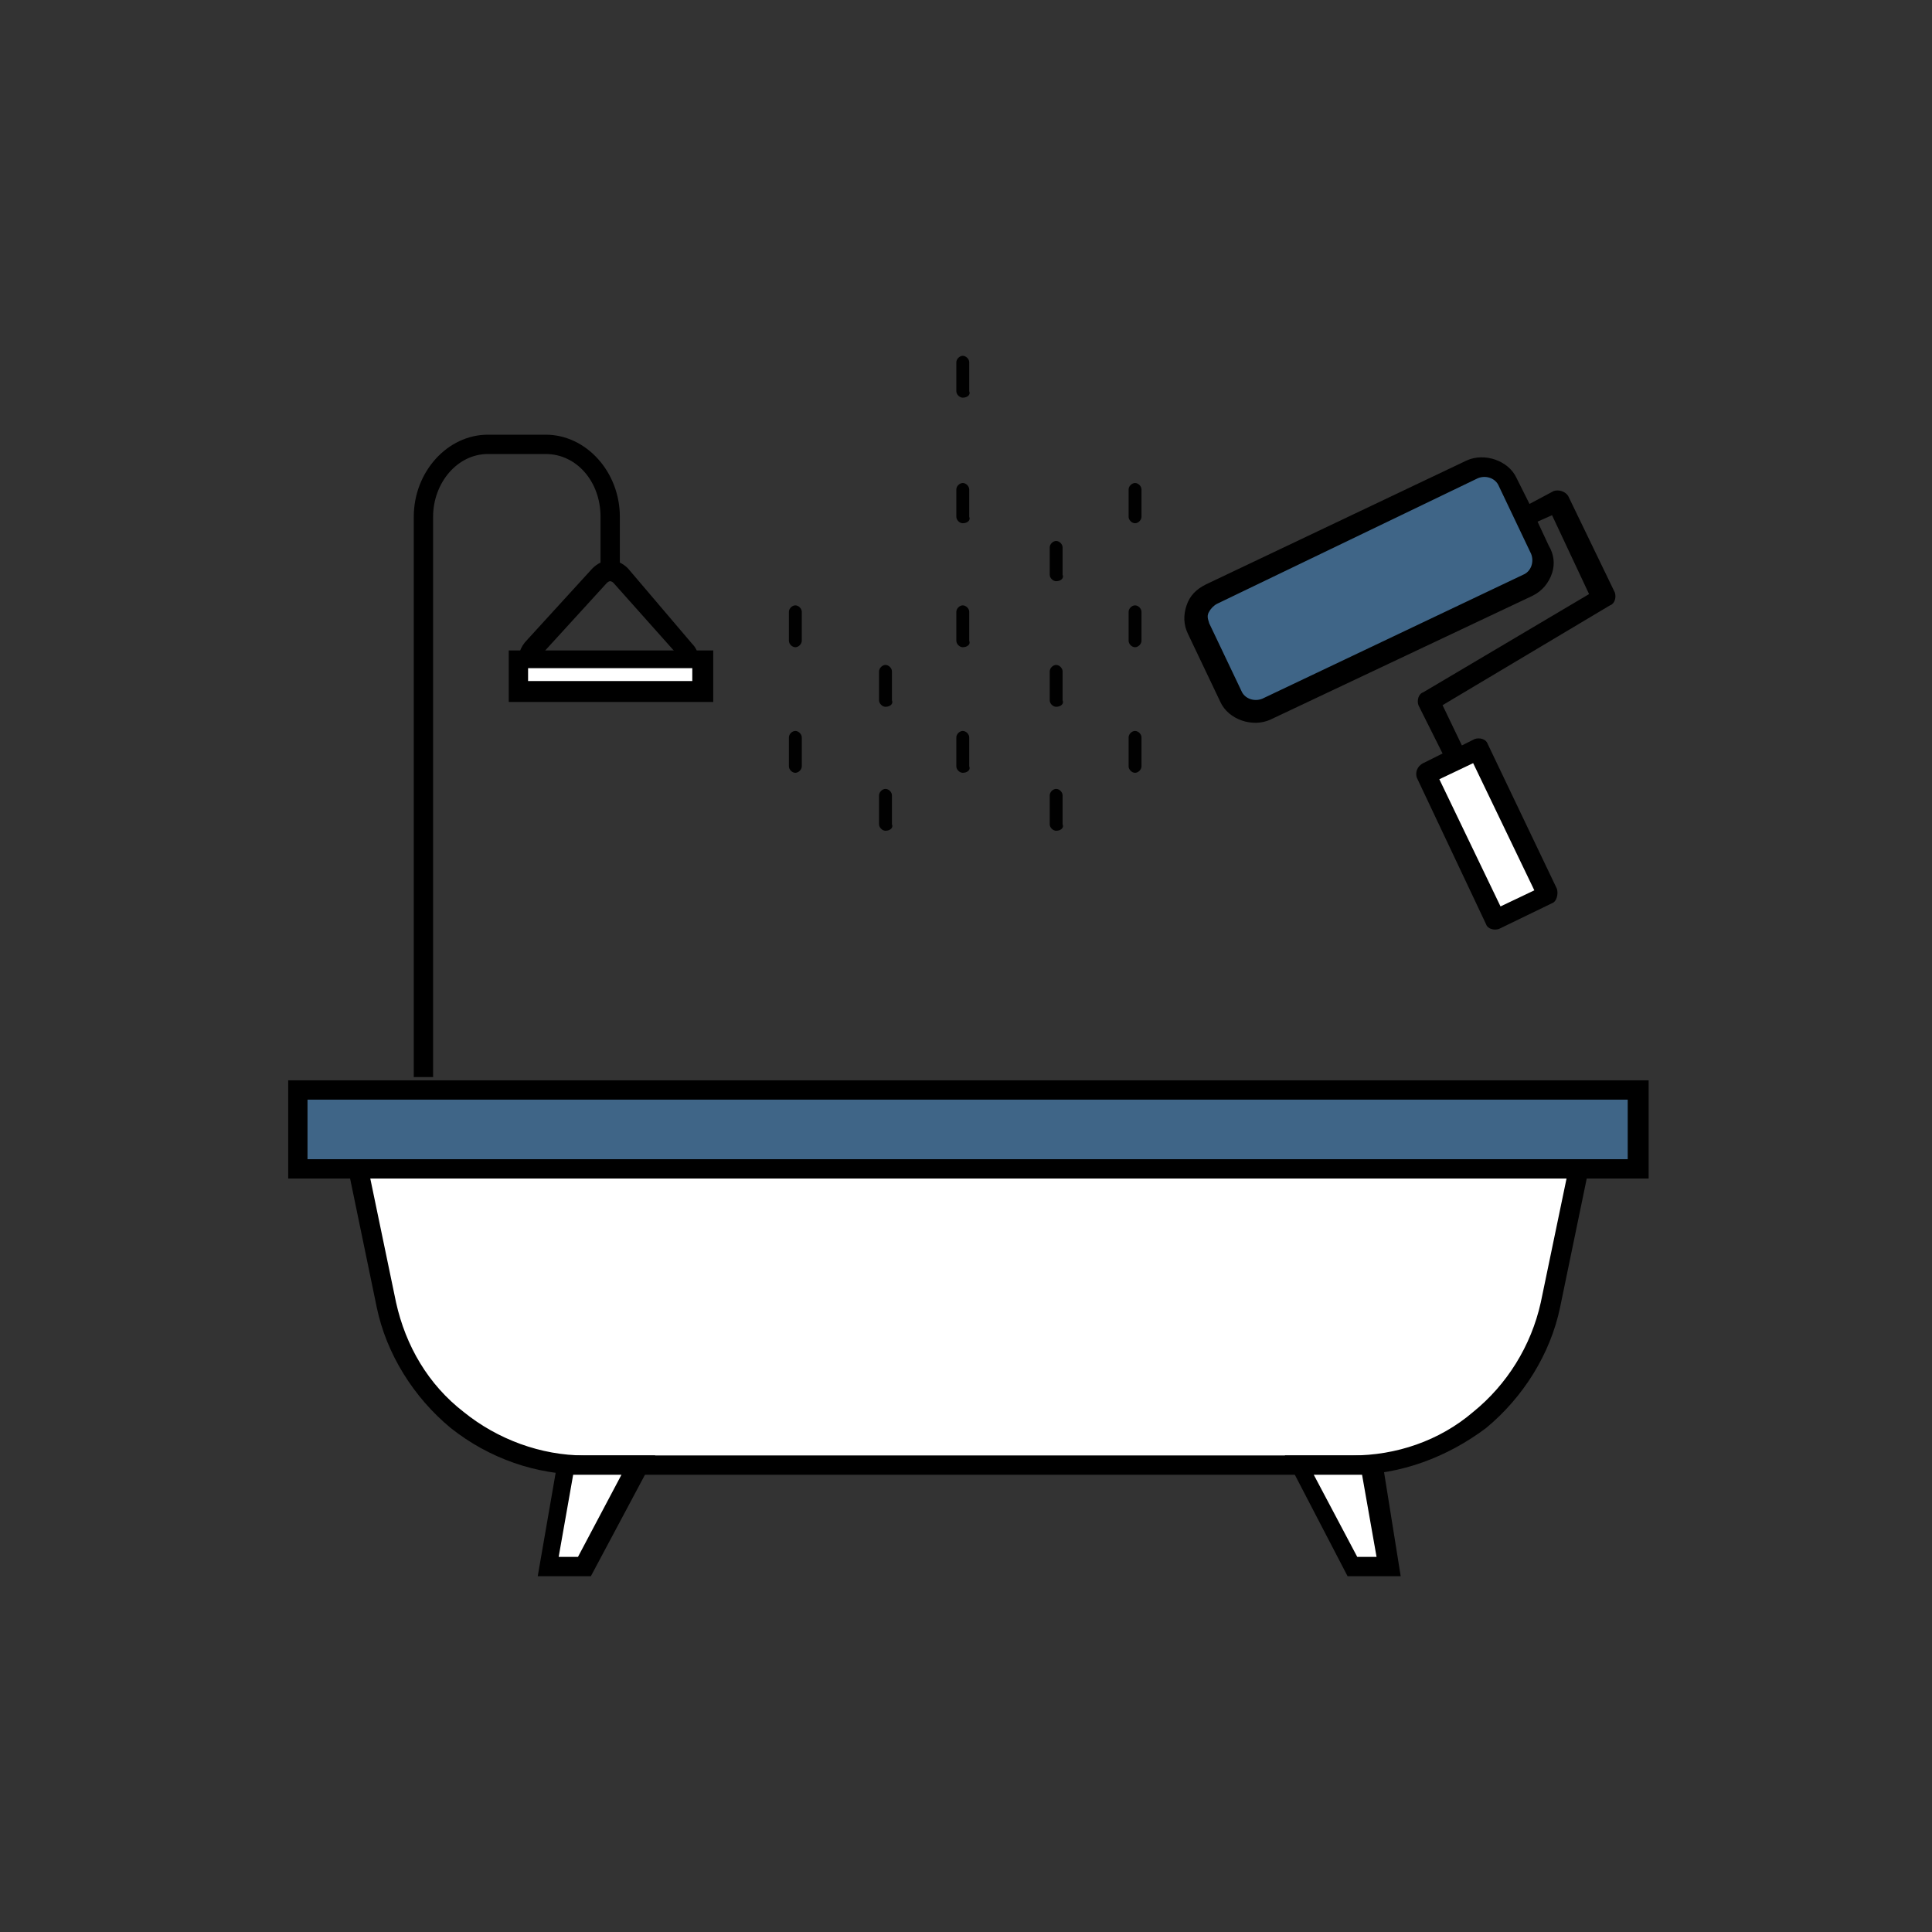
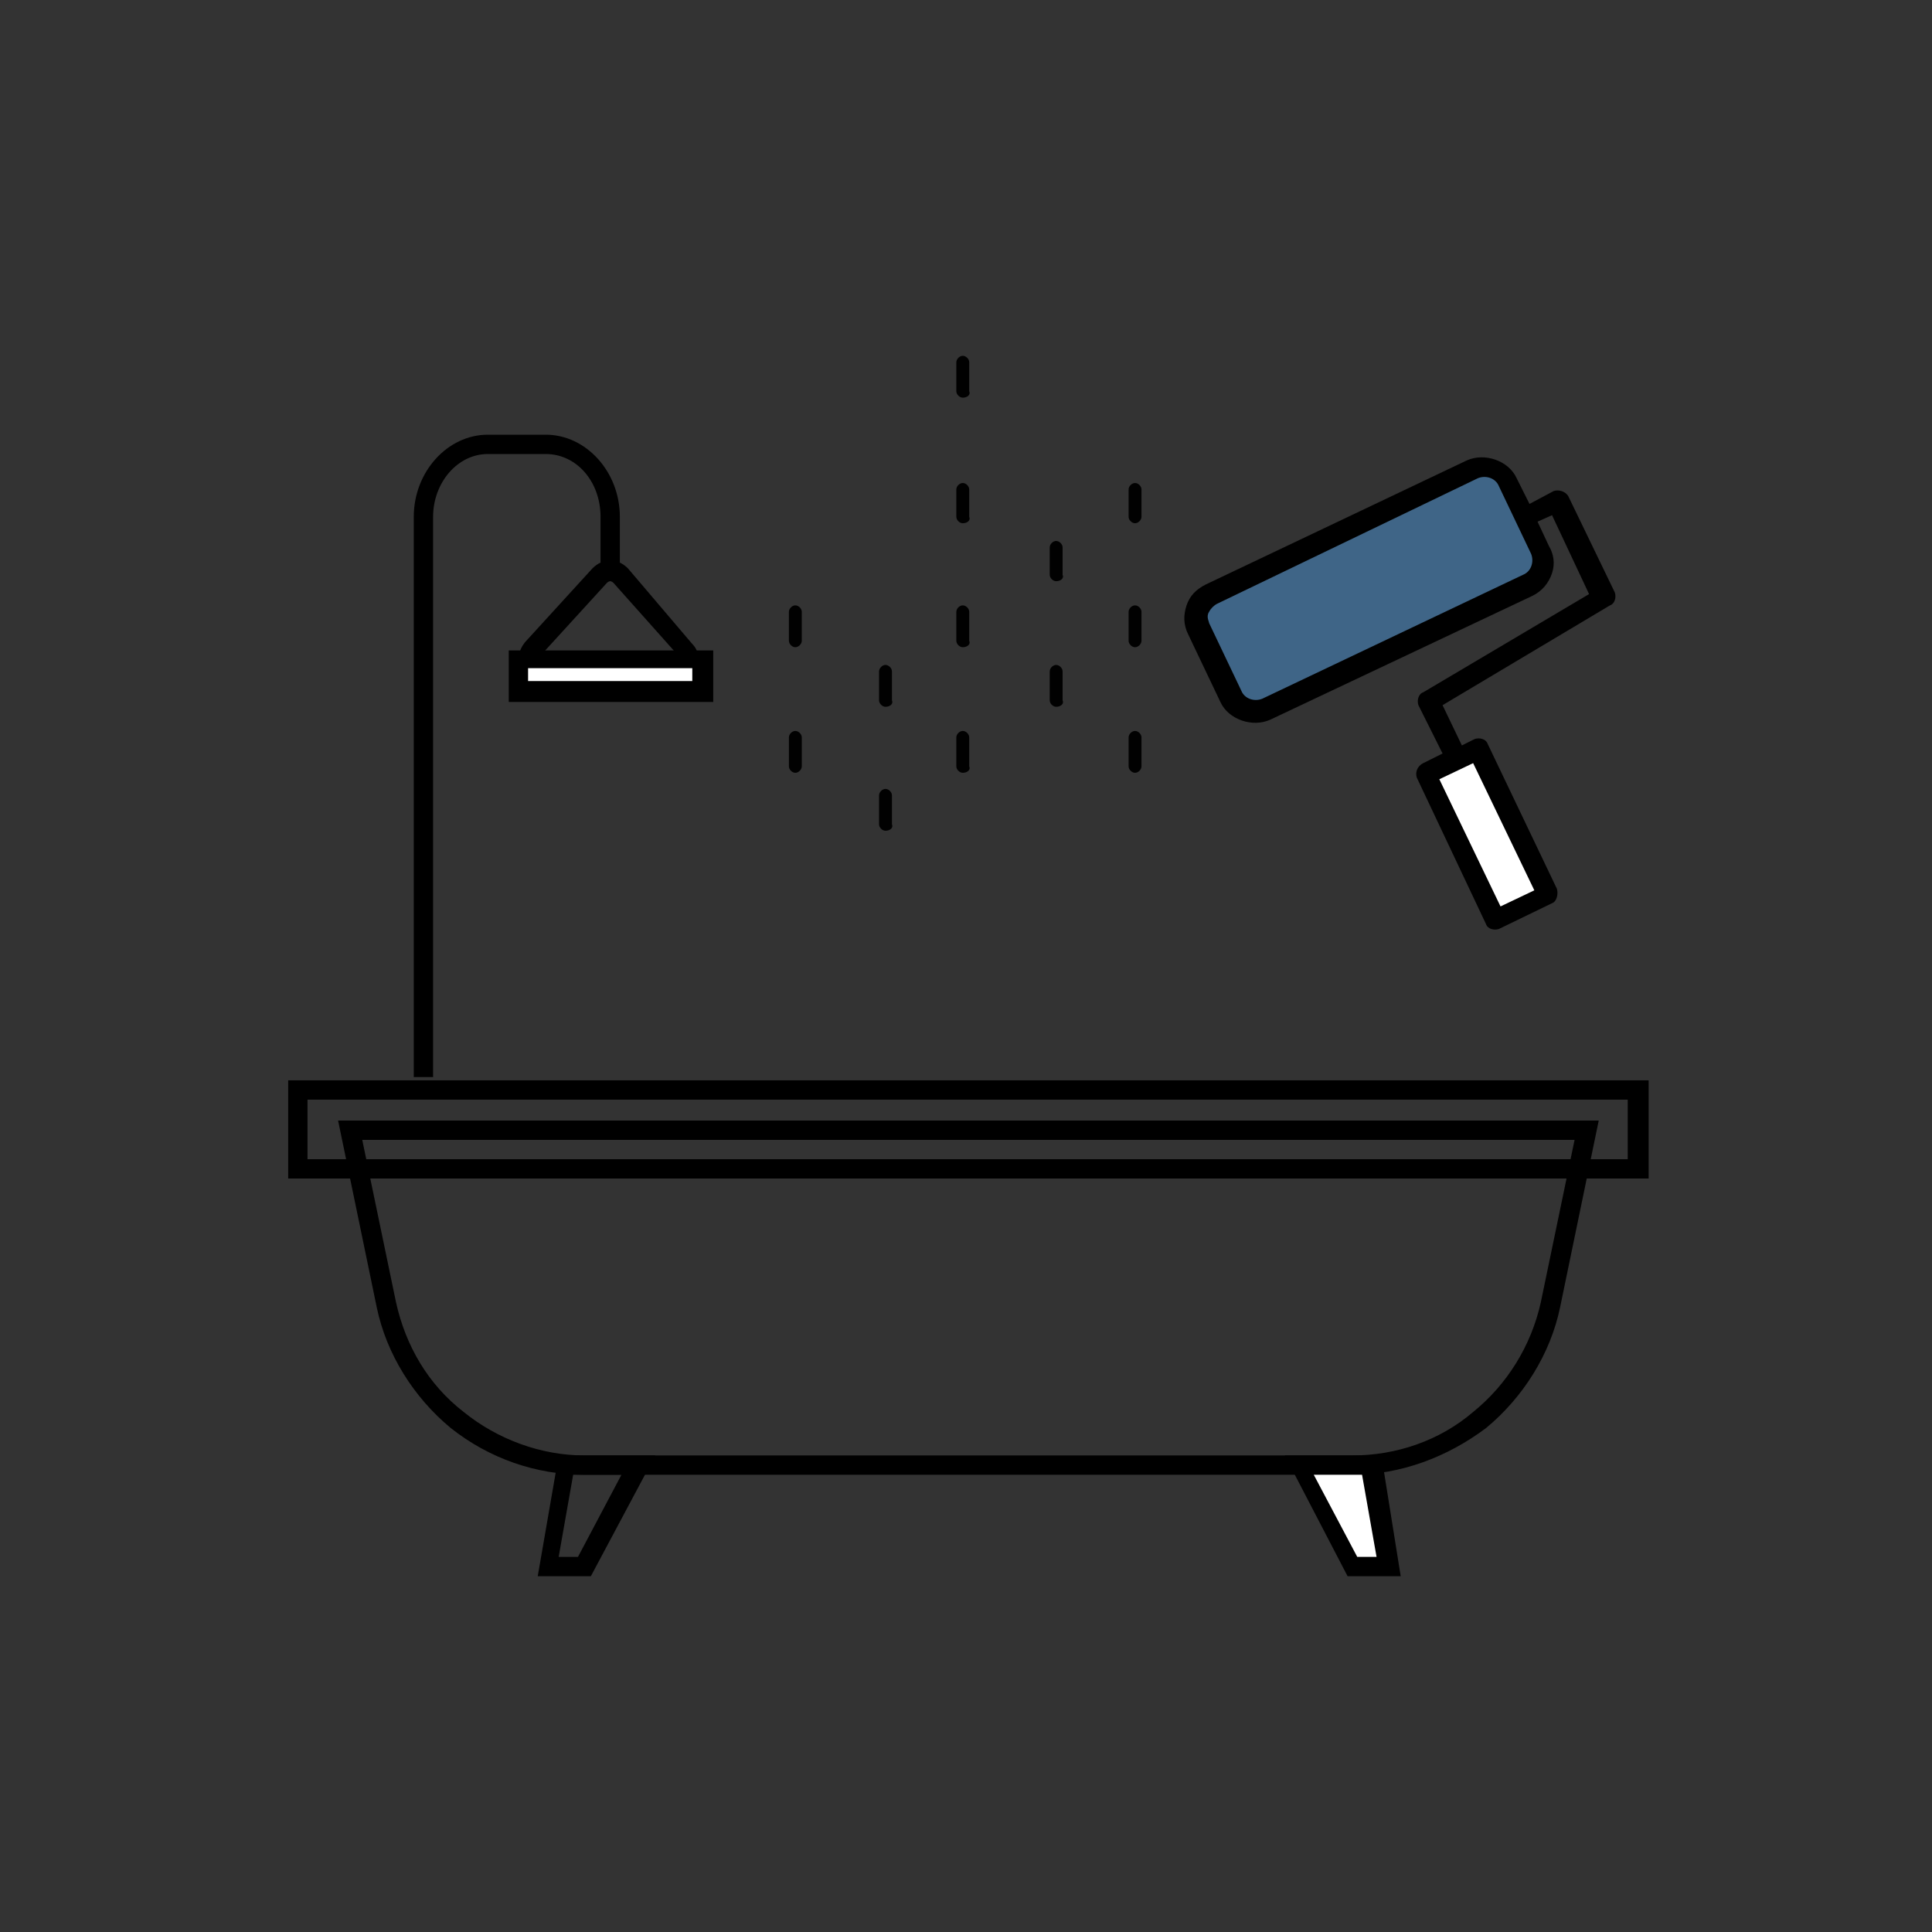
<svg xmlns="http://www.w3.org/2000/svg" version="1.1" id="Layer_1" x="0px" y="0px" viewBox="0 0 120 120" enable-background="new 0 0 120 120" xml:space="preserve">
  <rect x="0" y="0" width="120" height="120" fill="#333333" stroke="none" />
  <path d="M26.9,66.9h-1.2V32.1c0-2.8,2.1-5.1,4.6-5.1h3.6c2.5,0,4.6,2.3,4.6,5.1v3.6h-1.2v-3.6c0-2.2-1.5-3.9-3.4-3.9h-3.6  c-1.9,0-3.4,1.8-3.4,3.9V66.9z" />
  <g>
-     <path fill="#FFFFFF" d="M84,91H36.3c-5.9,0-11.1-4.2-12.3-10l-2.3-10.8h76.8L96.3,81C95,86.8,89.9,91,84,91z" />
    <path d="M84,91.6H36.3c-3,0-5.9-1-8.3-2.9c-2.3-1.9-4-4.6-4.6-7.5L21,69.6h78.3l-2.4,11.6c-0.6,2.9-2.3,5.6-4.6,7.5   C89.9,90.5,87,91.6,84,91.6z M22.5,70.8l2.1,10.1c0.6,2.7,2,5.1,4.2,6.8c2.1,1.7,4.8,2.7,7.5,2.7H84c2.7,0,5.4-0.9,7.5-2.7   c2.1-1.7,3.6-4.1,4.2-6.8l2.1-10.1H22.5z" />
  </g>
  <g>
-     <rect x="18.5" y="67.7" fill="#3F6587" width="83.3" height="4.9" />
    <path d="M102.4,73.2H17.9v-6.1h84.5V73.2z M19.1,72h82v-3.7h-82V72z" />
  </g>
  <g>
-     <polygon fill="#FFFFFF" points="36.3,97.3 34,97.3 35.1,91 39.6,91  " />
    <path d="M36.7,97.9h-3.3l1.3-7.5h6L36.7,97.9z M34.7,96.7h1.2l2.7-5.1h-3L34.7,96.7z" />
  </g>
  <g>
    <polygon fill="#FFFFFF" points="84,97.3 86.2,97.3 85.1,91 80.7,91  " />
    <path d="M87,97.9h-3.3l-3.9-7.5h6L87,97.9z M84.3,96.7h1.2l-0.9-5.1h-3L84.3,96.7z" />
  </g>
  <path d="M41.9,42.4h-8.3c-0.6,0-1.1-0.3-1.3-0.9c-0.2-0.5-0.1-1.1,0.3-1.6l4.2-4.6c0.3-0.3,0.7-0.5,1.1-0.5c0.4,0,0.8,0.2,1.1,0.5  L43,40c0.4,0.4,0.5,1,0.2,1.6S42.5,42.4,41.9,42.4z M37.9,36.1c0,0-0.1,0-0.2,0.1l-4.2,4.6c-0.1,0.1-0.1,0.2,0,0.3  c0,0.1,0.1,0.1,0.2,0.1h8.3c0.1,0,0.2-0.1,0.2-0.1c0-0.1,0.1-0.2,0-0.3l-4.1-4.6C38,36.1,37.9,36.1,37.9,36.1L37.9,36.1z" />
  <g>
    <rect x="32.2" y="41" fill="#FFFFFF" width="11.4" height="2" />
    <path d="M44.2,43.6H31.6v-3.2h12.7V43.6z M32.8,42.3H43v-0.8H32.8V42.3z" />
  </g>
  <path fill="#3F6587" d="M95.1,36.6l-16.1,7.7c-0.6,0.3-1.4,0-1.7-0.6l-2.3-4.8c-0.3-0.6,0-1.4,0.6-1.7l16.1-7.7  c0.6-0.3,1.4,0,1.7,0.6l2.3,4.8C96,35.5,95.7,36.2,95.1,36.6z" />
  <rect x="90.9" y="47.1" transform="matrix(0.902 -0.431 0.431 0.902 -13.285 44.983)" fill="#FFFFFF" width="3.3" height="9.3" />
  <path d="M96.5,30.5L95,31.3l-0.8-1.6c-0.5-1.1-2-1.6-3.1-1.1l-16.2,7.7c-0.6,0.3-1,0.7-1.2,1.3c-0.2,0.6-0.2,1.2,0.1,1.8l2,4.2  c0.5,1.1,2,1.6,3.1,1.1L95.2,37c0.6-0.3,1-0.8,1.2-1.4c0.2-0.6,0.1-1.2-0.2-1.7l-0.7-1.5l0.9-0.4l2.3,4.9L88.4,43  c-0.3,0.1-0.4,0.5-0.3,0.8l1.5,3l-1.2,0.6C88,47.6,87.9,48,88,48.3l4.3,9.1c0.1,0.3,0.5,0.4,0.8,0.3l3.3-1.6  c0.3-0.1,0.4-0.6,0.3-0.9l-4.3-9c-0.1-0.3-0.5-0.4-0.8-0.3l-0.8,0.4l-1.2-2.5l10.4-6.2c0.3-0.1,0.4-0.5,0.3-0.8l-2.9-6  C97.2,30.5,96.8,30.4,96.5,30.5z M95.1,34.4c0.2,0.5,0,1.1-0.5,1.3l-16.2,7.7c-0.5,0.2-1.1,0-1.3-0.5l-2-4.2c0-0.1-0.2-0.4,0-0.7  c0.1-0.2,0.3-0.4,0.5-0.5l16.2-7.8c0.5-0.2,1.1,0,1.3,0.5L95.1,34.4z M91.5,47.4l3.8,7.9l-2.1,1l-3.8-7.9L91.5,47.4z" />
  <g>
    <path fill="#010101" d="M49.4,40.2c-0.2,0-0.4-0.2-0.4-0.4V38c0-0.2,0.2-0.4,0.4-0.4c0.2,0,0.4,0.2,0.4,0.4v1.8   C49.8,40,49.6,40.2,49.4,40.2z" />
  </g>
  <g>
    <path fill="#010101" d="M49.4,48c-0.2,0-0.4-0.2-0.4-0.4v-1.8c0-0.2,0.2-0.4,0.4-0.4c0.2,0,0.4,0.2,0.4,0.4v1.8   C49.8,47.8,49.6,48,49.4,48z" />
  </g>
  <g>
    <path fill="#010101" d="M55,43.9c-0.2,0-0.4-0.2-0.4-0.4v-1.8c0-0.2,0.2-0.4,0.4-0.4c0.2,0,0.4,0.2,0.4,0.4v1.8   C55.5,43.7,55.3,43.9,55,43.9z" />
  </g>
  <g>
    <path fill="#010101" d="M55,51.6c-0.2,0-0.4-0.2-0.4-0.4v-1.8c0-0.2,0.2-0.4,0.4-0.4c0.2,0,0.4,0.2,0.4,0.4v1.8   C55.5,51.4,55.3,51.6,55,51.6z" />
  </g>
  <g>
    <path fill="#010101" d="M59.8,24.7c-0.2,0-0.4-0.2-0.4-0.4v-1.8c0-0.2,0.2-0.4,0.4-0.4c0.2,0,0.4,0.2,0.4,0.4v1.8   C60.3,24.5,60.1,24.7,59.8,24.7z" />
  </g>
  <g>
    <path fill="#010101" d="M59.8,32.5c-0.2,0-0.4-0.2-0.4-0.4v-1.7c0-0.2,0.2-0.4,0.4-0.4c0.2,0,0.4,0.2,0.4,0.4v1.7   C60.3,32.3,60.1,32.5,59.8,32.5z" />
  </g>
  <g>
    <path fill="#010101" d="M59.8,40.2c-0.2,0-0.4-0.2-0.4-0.4V38c0-0.2,0.2-0.4,0.4-0.4c0.2,0,0.4,0.2,0.4,0.4v1.8   C60.3,40,60.1,40.2,59.8,40.2z" />
  </g>
  <g>
    <path fill="#010101" d="M59.8,48c-0.2,0-0.4-0.2-0.4-0.4v-1.8c0-0.2,0.2-0.4,0.4-0.4c0.2,0,0.4,0.2,0.4,0.4v1.8   C60.3,47.8,60.1,48,59.8,48z" />
  </g>
  <g>
    <path fill="#010101" d="M65.6,36.1c-0.2,0-0.4-0.2-0.4-0.4V34c0-0.2,0.2-0.4,0.4-0.4c0.2,0,0.4,0.2,0.4,0.4v1.7   C66.1,35.9,65.9,36.1,65.6,36.1z" />
  </g>
  <g>
    <path fill="#010101" d="M65.6,43.9c-0.2,0-0.4-0.2-0.4-0.4v-1.8c0-0.2,0.2-0.4,0.4-0.4c0.2,0,0.4,0.2,0.4,0.4v1.8   C66.1,43.7,65.9,43.9,65.6,43.9z" />
  </g>
  <g>
-     <path fill="#010101" d="M65.6,51.6c-0.2,0-0.4-0.2-0.4-0.4v-1.8c0-0.2,0.2-0.4,0.4-0.4c0.2,0,0.4,0.2,0.4,0.4v1.8   C66.1,51.4,65.9,51.6,65.6,51.6z" />
-   </g>
+     </g>
  <g>
    <path fill="#010101" d="M70.5,32.5c-0.2,0-0.4-0.2-0.4-0.4v-1.7c0-0.2,0.2-0.4,0.4-0.4c0.2,0,0.4,0.2,0.4,0.4v1.7   C70.9,32.3,70.7,32.5,70.5,32.5z" />
  </g>
  <g>
    <path fill="#010101" d="M70.5,40.2c-0.2,0-0.4-0.2-0.4-0.4V38c0-0.2,0.2-0.4,0.4-0.4c0.2,0,0.4,0.2,0.4,0.4v1.8   C70.9,40,70.7,40.2,70.5,40.2z" />
  </g>
  <g>
    <path fill="#010101" d="M70.5,48c-0.2,0-0.4-0.2-0.4-0.4v-1.8c0-0.2,0.2-0.4,0.4-0.4c0.2,0,0.4,0.2,0.4,0.4v1.8   C70.9,47.8,70.7,48,70.5,48z" />
  </g>
</svg>